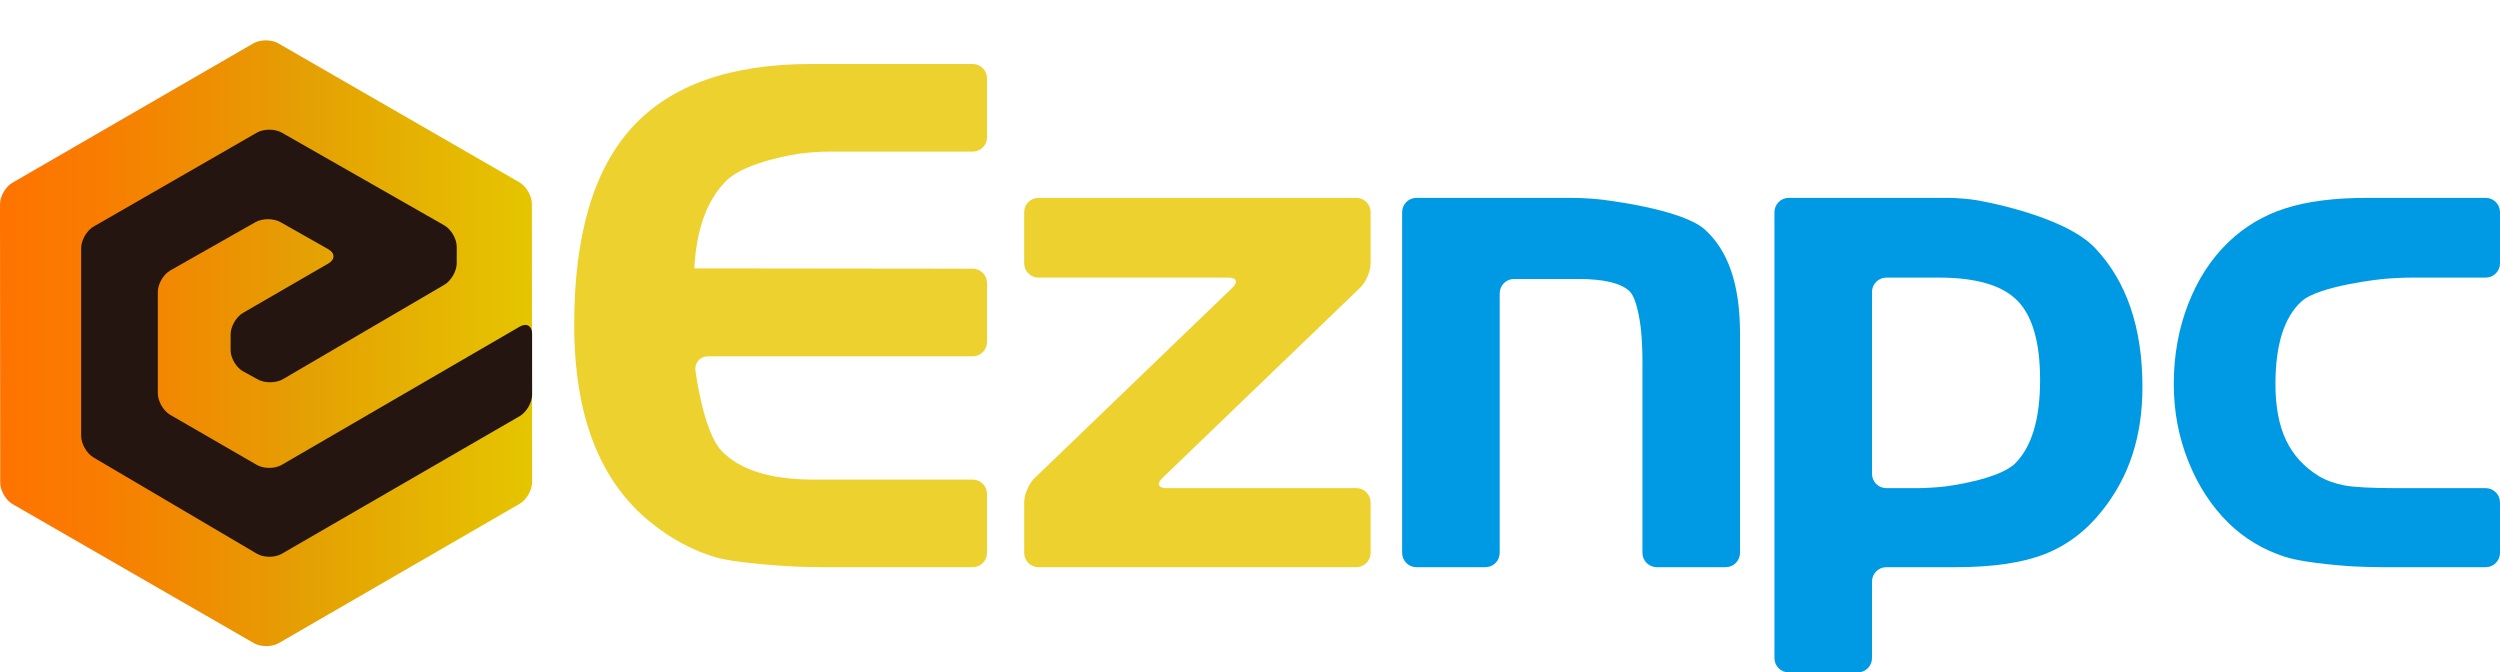
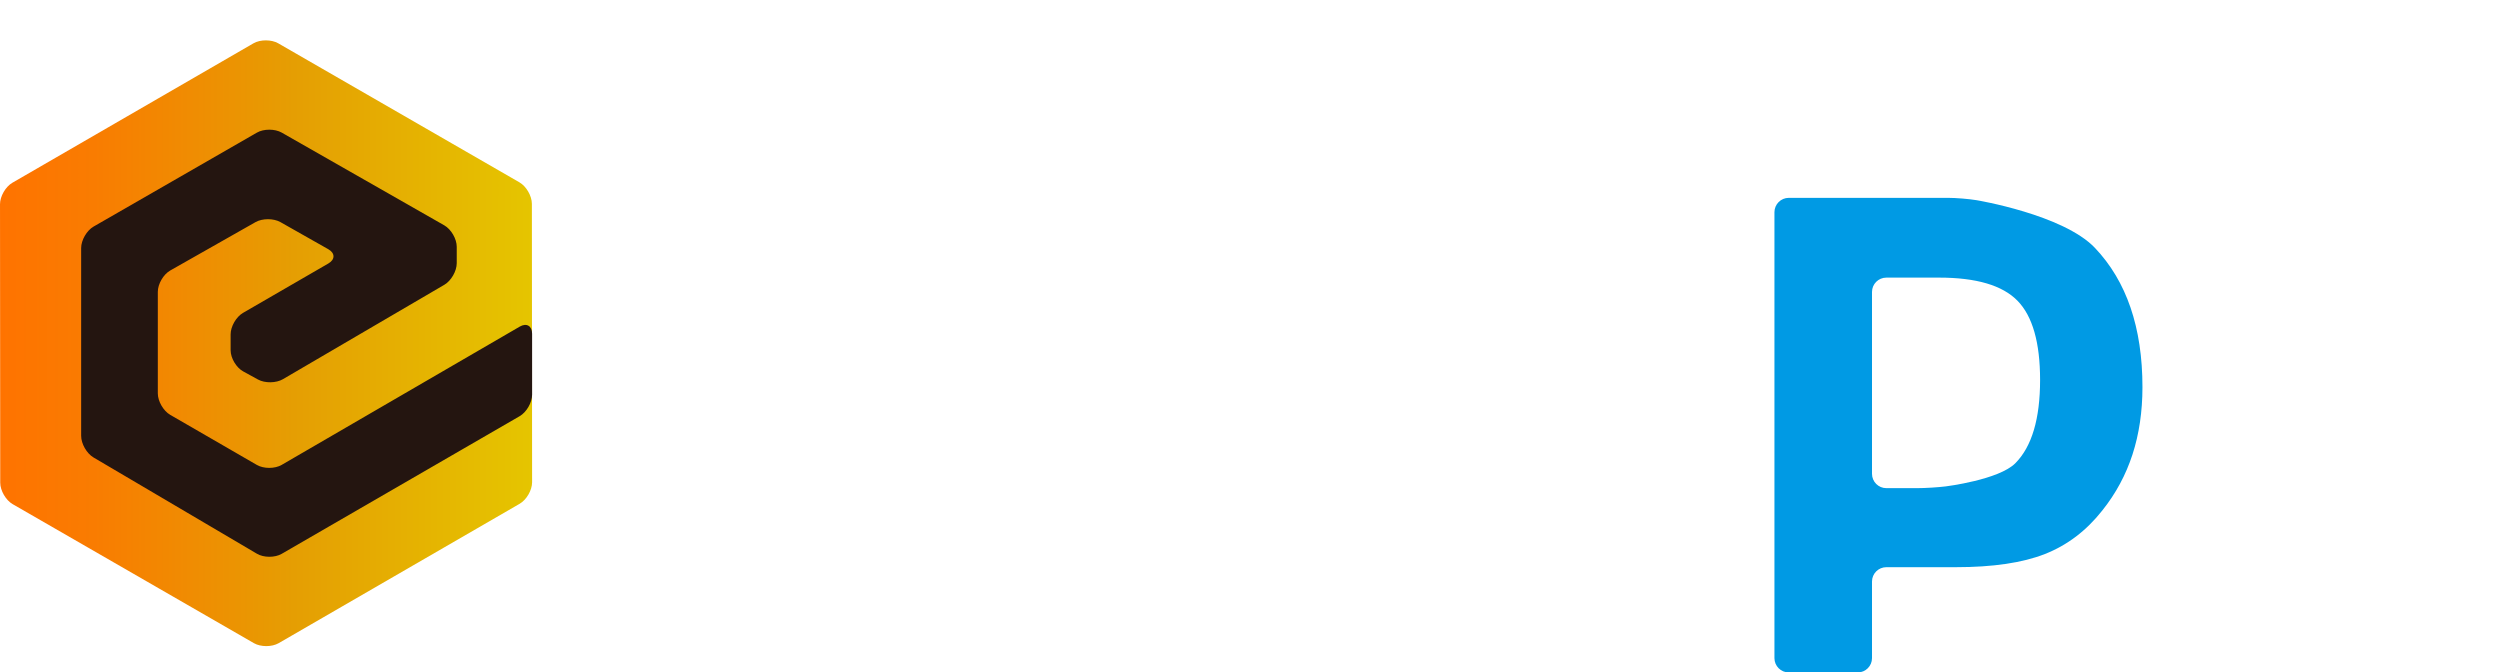
<svg xmlns="http://www.w3.org/2000/svg" version="1.1" id="图层_1" x="0px" y="0px" width="349.553px" height="94.021px" viewBox="6 0 349.553 94.021" enable-background="new 6 0 349.553 94.021" xml:space="preserve">
  <g>
    <g>
      <linearGradient id="SVGID_1_" gradientUnits="userSpaceOnUse" x1="6.002" y1="47.992" x2="80.399" y2="47.992">
        <stop offset="0" style="stop-color:#FF7300" />
        <stop offset="0.177" style="stop-color:#F97C01" />
        <stop offset="0.47" style="stop-color:#EA9602" />
        <stop offset="0.552" style="stop-color:#E59E03" />
        <stop offset="1" style="stop-color:#E5C500" />
      </linearGradient>
      <path fill="url(#SVGID_1_)" d="M80.399,67.432c0.001,1.1-0.777,2.449-1.73,3L44.967,89.926c-0.952,0.551-2.511,0.553-3.464,0.002    L7.768,70.489C6.814,69.94,6.034,68.59,6.033,67.49L6.001,28.554c-0.001-1.1,0.778-2.451,1.73-3.001L41.437,6.058    c0.952-0.551,2.512-0.552,3.465-0.003l33.732,19.443c0.953,0.549,1.733,1.898,1.734,2.999L80.399,67.432z" />
    </g>
    <g>
      <path fill="#241510" d="M39.999,51.928c-0.965-0.529-1.754-1.861-1.754-2.962v-2.214c0-1.1,0.779-2.451,1.73-3.002l11.943-6.913    c0.952-0.551,0.947-1.445-0.01-1.988l-6.699-3.794c-0.957-0.542-2.523-0.542-3.48,0.001l-11.924,6.763    c-0.957,0.543-1.739,1.887-1.739,2.987v14.197c0,1.1,0.779,2.449,1.731,3l12.121,7.006c0.951,0.551,2.51,0.549,3.461-0.004    l33.291-19.338c0.951-0.552,1.73-0.104,1.73,0.996v8.52c0,1.1-0.779,2.449-1.731,3.002L45.381,77.44    c-0.952,0.551-2.507,0.545-3.454-0.014L19.071,63.961c-0.948-0.559-1.724-1.916-1.724-3.016V34.681c0-1.1,0.78-2.449,1.733-2.998    l22.836-13.137c0.953-0.549,2.515-0.552,3.471-0.007l22.736,12.97c0.956,0.545,1.738,1.891,1.738,2.991v2.305    c0,1.1-0.777,2.454-1.727,3.01L45.558,53.019c-0.949,0.556-2.516,0.577-3.48,0.048L39.999,51.928z" />
    </g>
    <g>
      <g>
        <g>
-           <path fill="#EDD12F" d="M121.722,21.202c-1.1,0-2.891,0.127-3.979,0.283c0,0-7.417,1.059-10.142,3.739      c-2.724,2.68-4.231,6.782-4.518,12.299l38.921,0.044c1.1,0.001,2,0.902,2,2.002v8.254c0,1.1-0.9,2-2,2h-37.017      c-1.1,0-1.887,0.893-1.749,1.984c0,0,1.08,8.545,3.646,11.225c2.565,2.684,6.845,4.023,12.838,4.023h22.282c1.1,0,2,0.9,2,2      v8.248c0,1.1-0.9,2-2,2h-21.001c-1.1,0-2.899-0.043-3.998-0.095c0,0-7.855-0.374-11.013-1.312      c-3.158-0.945-6.122-2.531-8.898-4.766c-3.604-2.871-6.306-6.613-8.107-11.223c-1.802-4.611-2.702-10.125-2.702-16.538      c0-12.443,2.695-21.624,8.083-27.543c5.39-5.918,13.745-8.878,25.066-8.878h22.57c1.1,0,2,0.9,2,2v8.25c0,1.1-0.9,2-2,2H121.722      z" />
-         </g>
+           </g>
        <g>
-           <path fill="#EDD12F" d="M149.203,70.252c0-1.1,0.648-2.623,1.441-3.387l27.701-26.662c0.793-0.763,0.541-1.387-0.559-1.387      h-26.584c-1.1,0-2-0.9-2-2v-7.152c0-1.1,0.9-2,2-2h44.438c1.1,0,2,0.9,2,2v7.152c0,1.1-0.648,2.624-1.441,3.387l-27.703,26.662      c-0.793,0.764-0.541,1.387,0.559,1.387h26.586c1.1,0,2,0.9,2,2v7.053c0,1.1-0.9,2-2,2h-44.438c-1.1,0-2-0.9-2-2V70.252z" />
-         </g>
+           </g>
        <g>
-           <path fill="#009AE4" d="M202.049,29.664c0-1.1,0.9-2,2-2h21.655c1.1,0,2.895,0.098,3.988,0.218c0,0,11.301,1.242,14.619,4.163      c3.317,2.919,4.979,7.76,4.979,14.524v30.735c0,1.1-0.9,2-2,2h-9.642c-1.1,0-2-0.9-2-2V50.243c0-1.101-0.084-2.896-0.188-3.991      c0,0-0.411-4.372-1.607-5.521s-3.598-1.724-7.203-1.724h-8.96c-1.1,0-2,0.9-2,2v36.297c0,1.1-0.9,2-2,2h-9.642c-1.1,0-2-0.9-2-2      V29.664z" />
-         </g>
+           </g>
        <g>
          <path fill="#009AE4" d="M254.105,29.664c0-1.1,0.9-2,2-2h22.279c1.1,0,2.888,0.147,3.974,0.326c0,0,12.111,2.003,16.549,6.663      c4.435,4.659,6.653,11.152,6.653,19.48c0,3.414-0.466,6.549-1.39,9.404c-0.927,2.855-2.329,5.465-4.213,7.824      c-2.234,2.842-4.913,4.875-8.039,6.104c-3.129,1.229-7.277,1.84-12.443,1.84h-9.729c-1.1,0-2,0.9-2,2v10.717c0,1.1-0.9,2-2,2      h-9.641c-1.1,0-2-0.9-2-2V29.664z M269.746,38.817c-1.1,0-2,0.9-2,2v25.436c0,1.1,0.9,2,2,2h4.33c1.1,0,2.894-0.11,3.985-0.245      c0,0,7.443-0.919,9.739-3.251c2.299-2.326,3.448-6.205,3.448-11.629c0-5.232-1.054-8.925-3.16-11.079      c-2.105-2.154-5.761-3.232-10.961-3.232H269.746z" />
        </g>
        <g>
-           <path fill="#009AE4" d="M341.051,68.252h12.502c1.1,0,2,0.9,2,2v7.053c0,1.1-0.9,2-2,2h-14.523c-1.1,0-2.898-0.051-3.997-0.111      c0,0-6.547-0.369-9.56-1.344c-3.019-0.975-5.642-2.547-7.874-4.717c-2.396-2.359-4.27-5.24-5.626-8.639      c-1.355-3.396-2.034-6.994-2.034-10.795c0-3.986,0.67-7.714,2.011-11.173c1.34-3.461,3.223-6.359,5.649-8.688      c2.265-2.17,4.919-3.741,7.968-4.714c3.046-0.974,6.866-1.46,11.463-1.46h16.523c1.1,0,2,0.9,2,2v7.152c0,1.1-0.9,2-2,2h-10.502      c-1.1,0-2.896,0.092-3.989,0.204c0,0-8.846,0.905-11.271,3.124c-2.424,2.217-3.636,6.07-3.636,11.556      c0,3.16,0.492,5.777,1.481,7.852c0.992,2.074,2.522,3.75,4.597,5.025c1.021,0.605,2.212,1.037,3.563,1.291      C335.156,68.125,337.57,68.252,341.051,68.252z" />
-         </g>
+           </g>
      </g>
    </g>
  </g>
</svg>